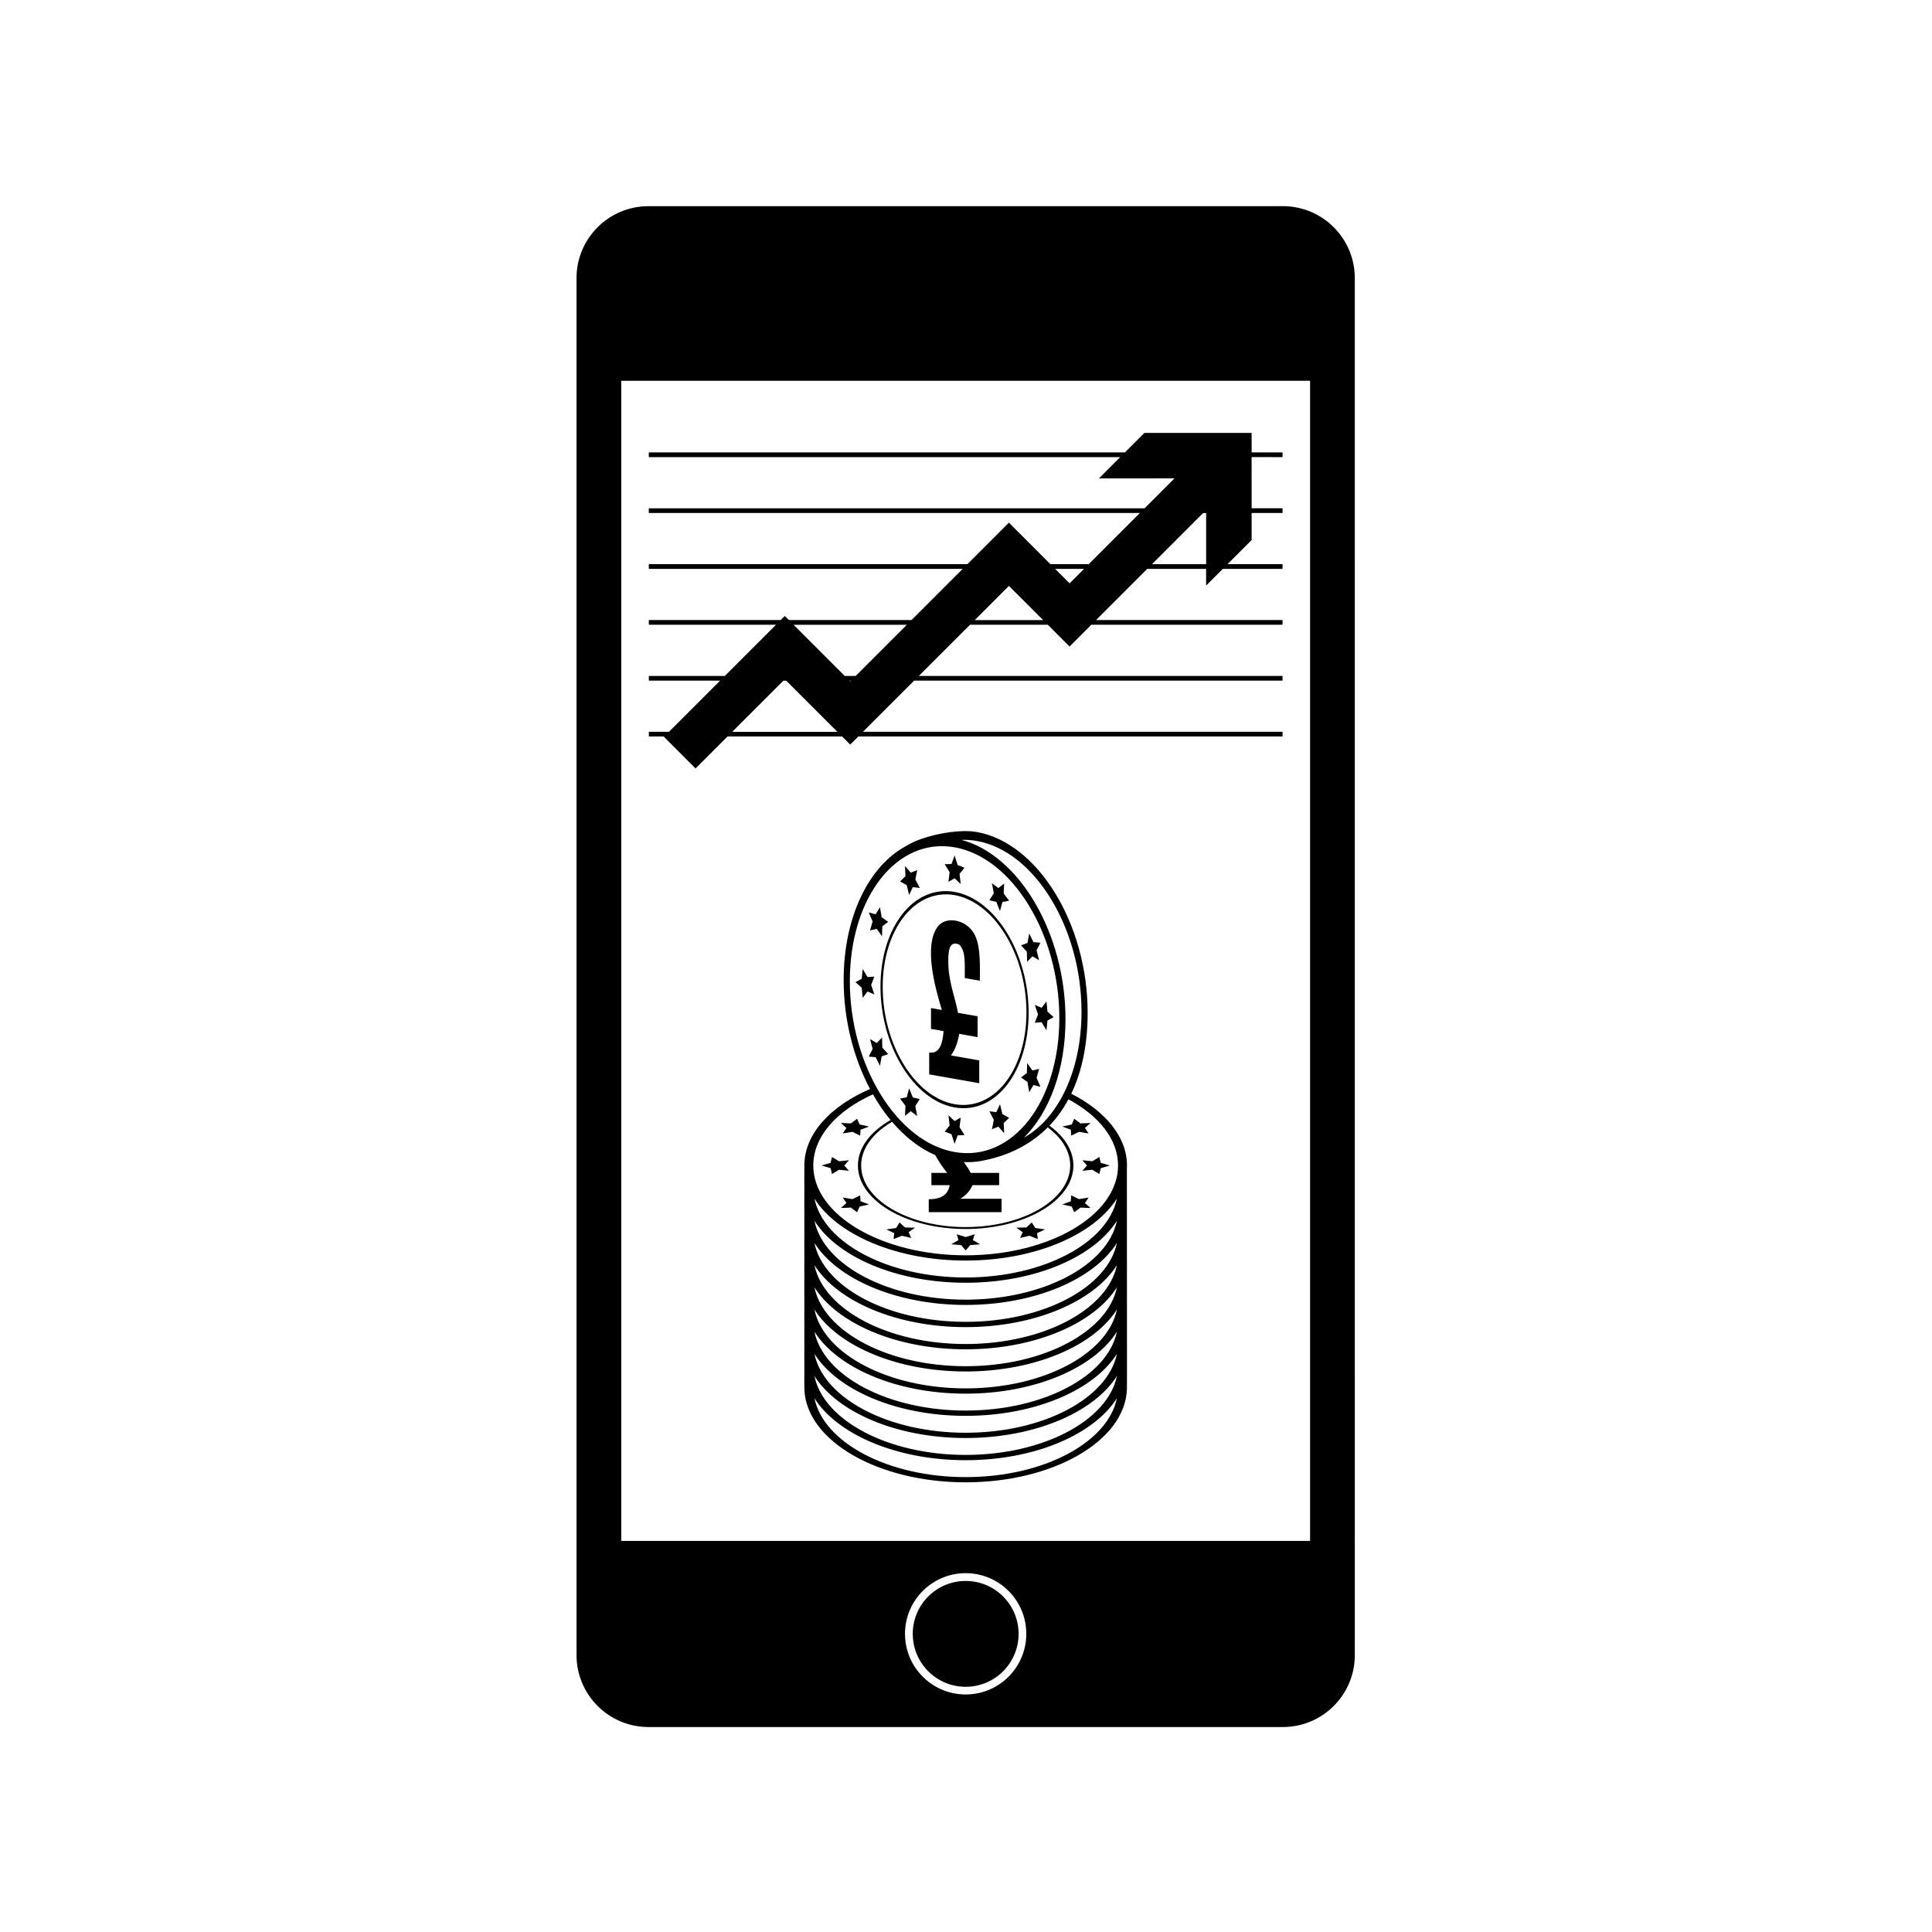
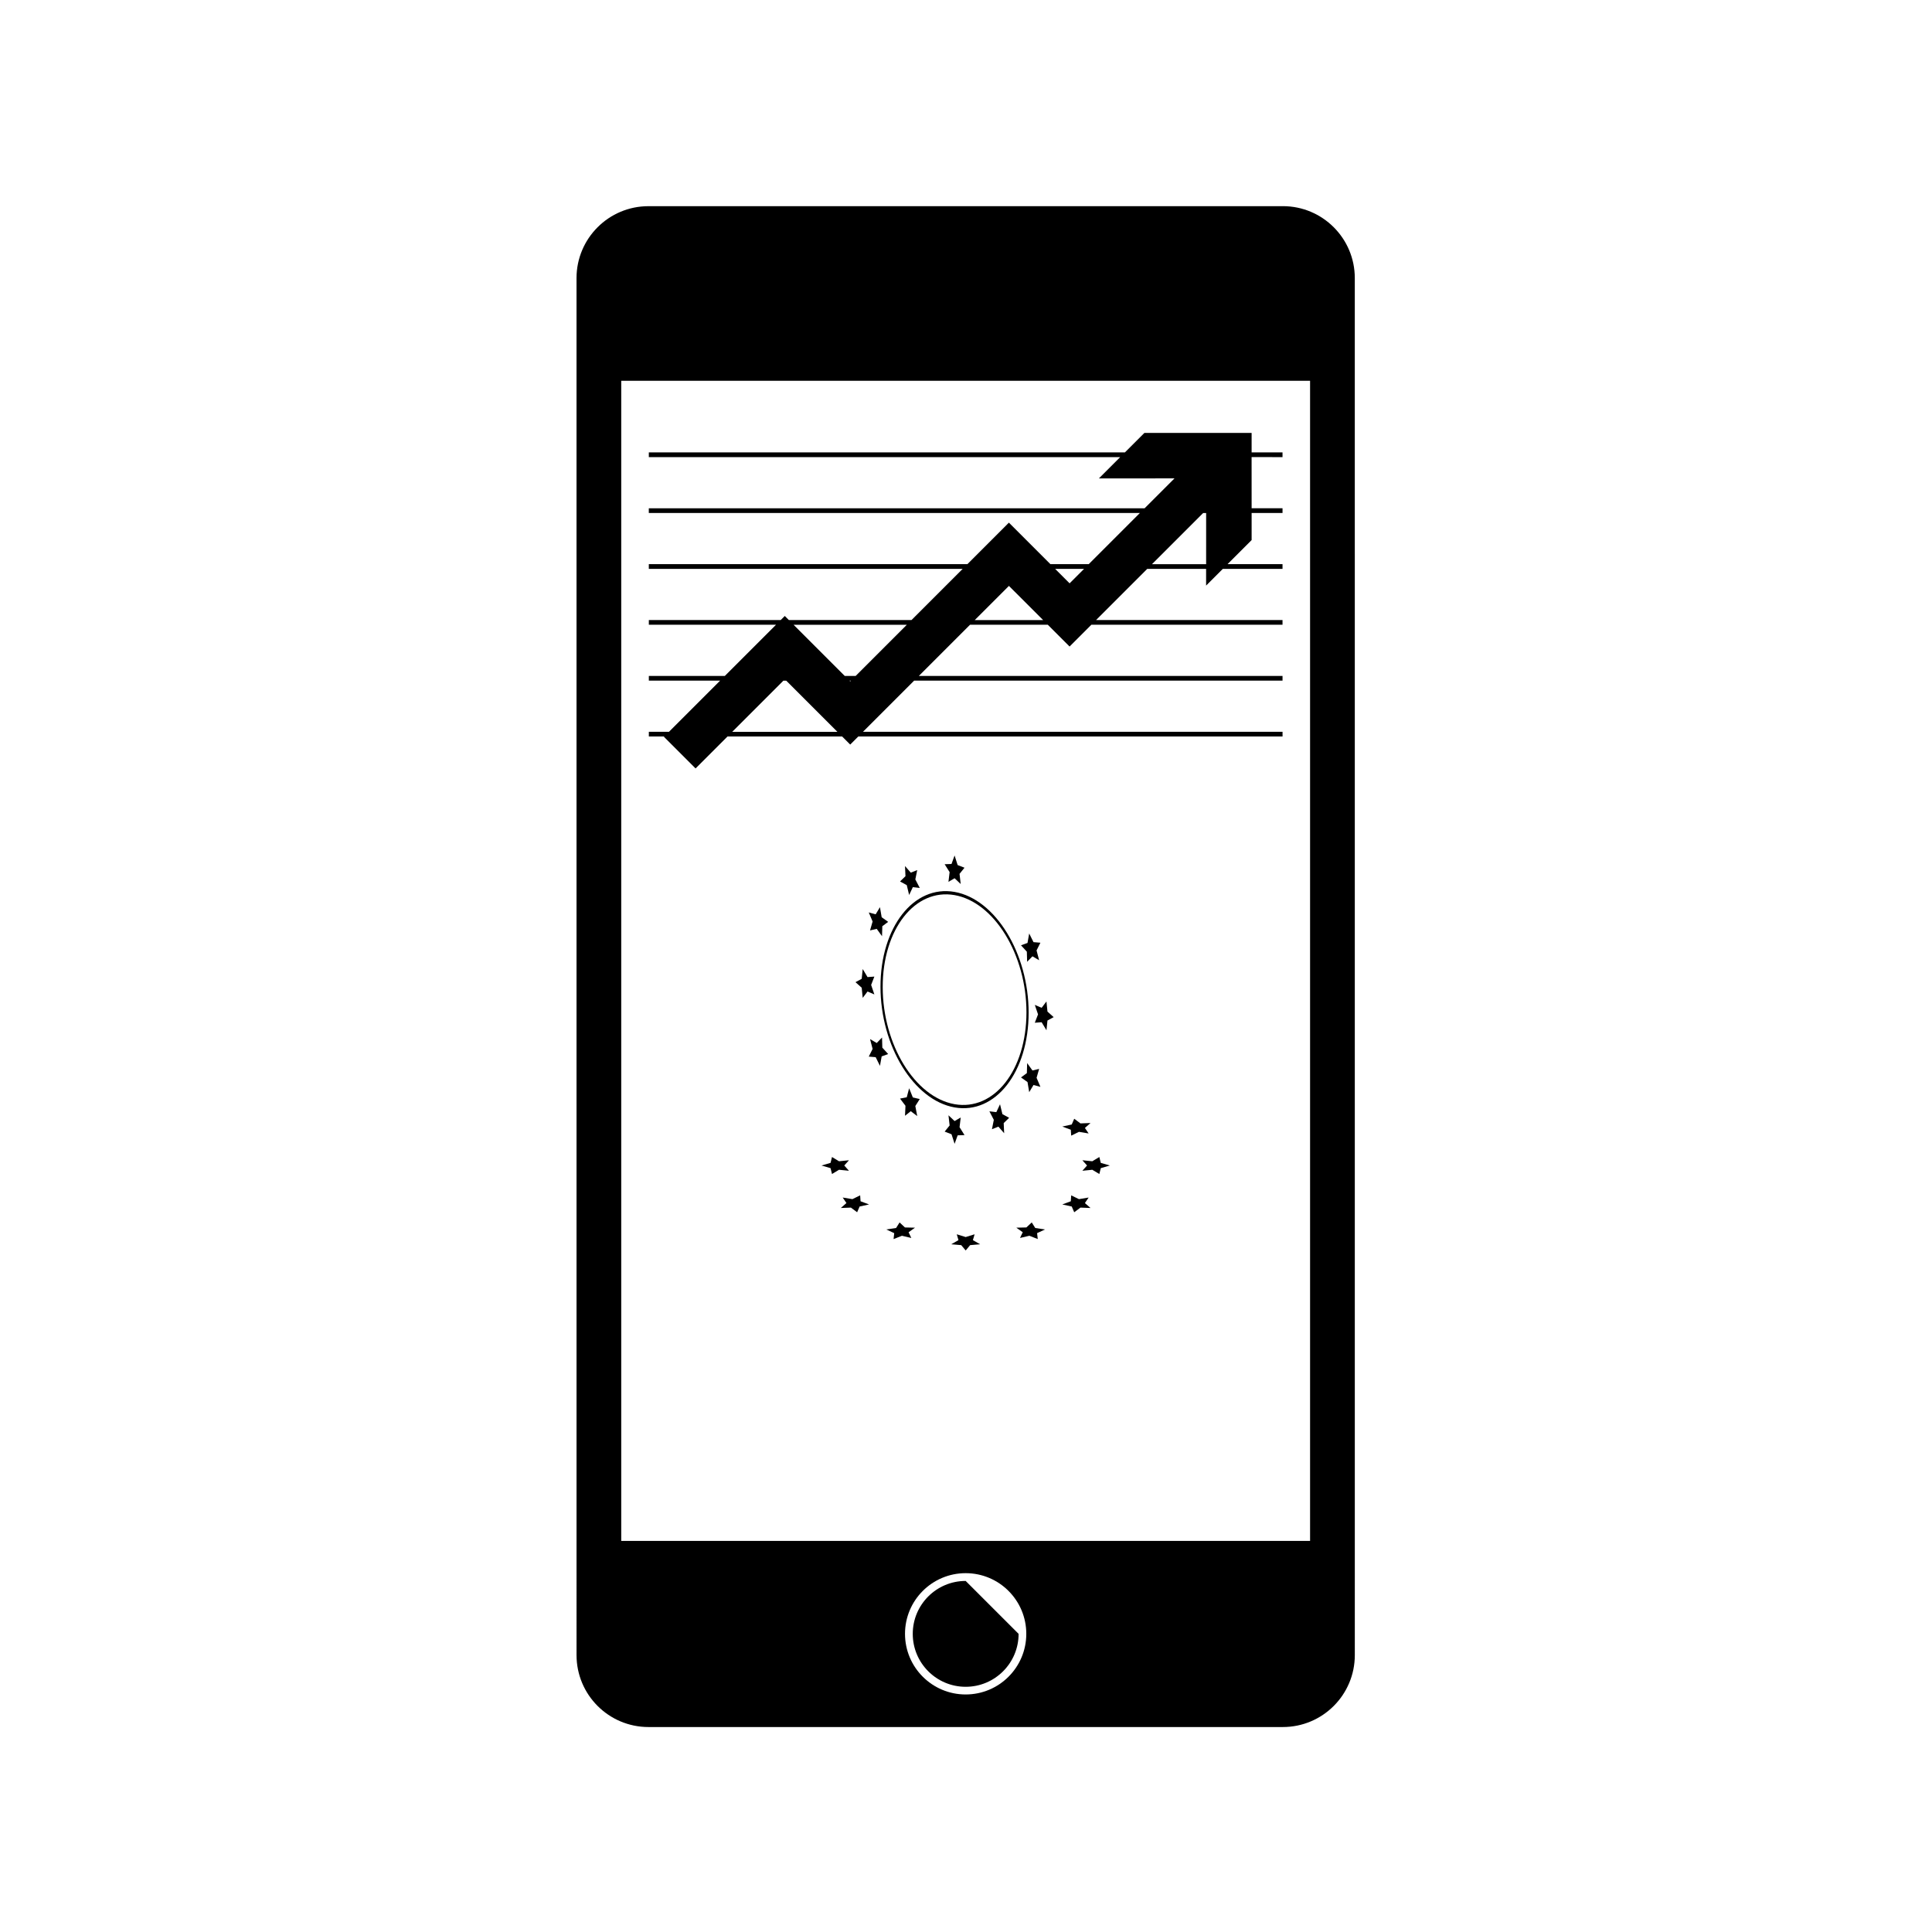
<svg xmlns="http://www.w3.org/2000/svg" fill="#000000" width="800px" height="800px" version="1.1" viewBox="144 144 512 512">
  <g>
-     <path d="m413.94 576.99c0 7.746-6.281 14.027-14.027 14.027s-14.023-6.281-14.023-14.027c0-7.746 6.277-14.023 14.023-14.023s14.027 6.277 14.027 14.023" />
+     <path d="m413.94 576.99c0 7.746-6.281 14.027-14.027 14.027s-14.023-6.281-14.023-14.027c0-7.746 6.277-14.023 14.023-14.023" />
    <path d="m483.97 198.64h-168.12c-10.527 0-19.066 8.535-19.066 19.066l0.004 364.91c0 10.527 8.535 19.066 19.066 19.066h168.12c10.527 0 19.066-8.539 19.066-19.066l-0.004-364.92c0-10.527-8.539-19.062-19.066-19.062zm-84.062 394.41c-8.875 0-16.07-7.195-16.07-16.07 0-8.879 7.195-16.074 16.07-16.074 8.879 0 16.07 7.195 16.07 16.074 0.004 8.879-7.191 16.07-16.07 16.07zm91.277-40.691h-182.55v-307.45h182.55z" />
    <path d="m483.88 265.14v-1.246h-8.188v-5.168h-28.41l-5.168 5.168h-126.17v1.246h124.92l-5.644 5.644 20.035-0.008-7.926 7.926h-131.39v1.246h130.14l-13.562 13.562h-10.148l-11.004-11.004-11 11.004h-84.422v1.246h83.176l-13.562 13.562h-32.5l-1.078-1.078-1.078 1.078h-34.953v1.246h33.707l-13.562 13.562h-20.145v1.246h18.895l-13.562 13.562h-5.332v1.246h4.086l-0.086 0.086 8.379 8.379 8.465-8.465h30.383l2.137 2.137 2.141-2.137h112.43v-1.246h-111.19l13.562-13.562h97.625v-1.246h-96.375l13.562-13.562h20.605l5.773 5.773 5.773-5.773h50.66v-1.246h-49.41l13.562-13.562h15.598v4.43l4.43-4.43h15.82v-1.246h-14.57l6.383-6.383v-7.184h8.188v-1.246h-8.188l-0.008-13.559zm-145.84 72.809 13.562-13.562h0.762l13.562 13.562zm31.273-13.371-0.191-0.191h0.383zm1.438-1.441h-2.879l-13.562-13.562h30.004zm31.57-14.812 9.055-9.055 9.059 9.055zm25.133-9.734-3.824-3.828h7.656zm36.184-5.074h-14.352l13.562-13.562h0.793z" />
    <path d="m377.34 405.46c0 15.746 8.805 30.105 19.629 32.016 10.824 1.91 19.629-9.348 19.629-25.094 0-15.742-8.805-30.105-19.629-32.016-10.824-1.906-19.629 9.348-19.629 25.094zm19.633-24.246c10.5 1.852 19.047 15.789 19.047 31.062 0 15.277-8.543 26.199-19.047 24.344-10.5-1.852-19.047-15.785-19.047-31.062 0-15.273 8.543-26.191 19.047-24.344z" />
    <path d="m395.35 377.7 1.625-0.957 1.621 1.531-0.309-2.688 1.316-1.633-1.82-0.703-0.809-2.539-0.816 2.254-1.816 0.062 1.316 2.094z" />
    <path d="m384.3 378.57 0.633 2.617 0.98-2.086 1.836 0.215-1.176-2.258 0.5-2.484-1.707 0.691-1.527-1.754 0.121 2.688-1.441 1.395z" />
    <path d="m374.57 390.57 1.77-0.414 1.41 1.953 0.074-2.652 1.551-1.152-1.723-1.23-0.453-2.664-1.137 1.895-1.828-0.496 1.016 2.398z" />
    <path d="m374.86 405.02 0.855-2.215-1.809 0.133-1.281-2.141-0.266 2.598-1.645 0.891 1.645 1.473 0.266 2.688 1.281-1.684 1.809 0.77z" />
    <path d="m377.75 418.95-1.41 1.457-1.766-1.035 0.676 2.602-1.016 2.039 1.828 0.148 1.137 2.301 0.453-2.508 1.723-0.621-1.551-1.699z" />
    <path d="m383.84 439.69 1.523-1.211 1.707 1.289-0.5-2.66 1.176-1.848-1.836-0.426-0.98-2.434-0.633 2.394-1.781 0.344 1.441 1.906z" />
    <path d="m398.6 440.14-1.621 0.953-1.625-1.527 0.309 2.688-1.316 1.633 1.816 0.703 0.816 2.535 0.809-2.25 1.82-0.062-1.316-2.098z" />
    <path d="m409.65 439.26-0.633-2.617-0.98 2.086-1.836-0.219 1.172 2.262-0.496 2.481 1.707-0.688 1.527 1.754-0.121-2.688 1.441-1.398z" />
    <path d="m419.38 427.27-1.766 0.414-1.41-1.957-0.074 2.656-1.551 1.148 1.723 1.23 0.449 2.668 1.141-1.895 1.832 0.496-1.02-2.402z" />
    <path d="m419.09 412.82-0.855 2.215 1.809-0.133 1.281 2.137 0.266-2.594 1.645-0.895-1.645-1.469-0.266-2.691-1.281 1.688-1.809-0.77z" />
    <path d="m416.2 398.89 1.41-1.457 1.766 1.039-0.676-2.602 1.02-2.043-1.832-0.148-1.141-2.297-0.449 2.508-1.723 0.621 1.551 1.699z" />
-     <path d="m408.03 383 0.98 2.43 0.637-2.391 1.781-0.344-1.441-1.91 0.117-2.644-1.523 1.215-1.707-1.289 0.496 2.66-1.172 1.844z" />
-     <path d="m403.51 425.02c-2.504-0.441-5.008-0.883-7.512-1.324 1.059-1.379 1.789-3.289 2.207-5.711l4.863 0.859v-5.519l-5.191-0.914c-0.492-3.023-2.297-7.785-2.519-12.066-0.199-3.836-0.008-7.359 2.875-6 1.75 1.828 1.406 4.898 1.438 8.852 1.332 0.234 2.664 0.469 3.996 0.703 0.078-5.449 0.074-9.781-1.598-12.602-2.164-3.641-7.285-4.531-9.426-1.895-4.059 4.996-0.742 16.629 0.957 22.25-0.957-0.168-1.918-0.34-2.875-0.508v5.113 0.406l3.34 0.59c-0.297 3.481-1.125 6.094-3.82 5.66v5.809c4.422 0.781 8.84 1.559 13.262 2.34 0.004-2.016 0.004-4.027 0.004-6.043z" />
-     <path d="m367.32 444.38 2.57-0.43 2.055 1.008 0.105-1.57 2.258-0.84-2.504-0.547-0.66-1.523-1.652 1.234-2.664-0.102 1.48 1.309z" />
    <path d="m367.74 452.87 1.242-1.391-2.629 0.266-1.863-1.125-0.387 1.555-2.394 0.695 2.394 0.699 0.387 1.555 1.863-1.125 2.629 0.266z" />
    <path d="m371.95 460.78-2.055 1.004-2.57-0.426 0.988 1.461-1.48 1.309 2.664-0.102 1.652 1.234 0.66-1.523 2.504-0.547-2.258-0.84z" />
    <path d="m383.82 469.29-1.422-1.332-0.926 1.477-2.59 0.387 2.098 0.977-0.172 1.57 2.219-0.875 2.481 0.582-0.723-1.516 1.707-1.211z" />
    <path d="m402.28 471.1-2.363 0.73-2.363-0.73 0.449 1.547-1.91 1.098 2.641 0.227 1.184 1.414 1.18-1.414 2.644-0.227-1.914-1.098z" />
    <path d="m418.35 469.43-0.926-1.477-1.426 1.332-2.668 0.059 1.707 1.211-0.723 1.516 2.481-0.582 2.219 0.871-0.176-1.566 2.098-0.977z" />
    <path d="m432.5 461.36-2.566 0.426-2.055-1.004-0.105 1.57-2.258 0.84 2.504 0.547 0.66 1.523 1.652-1.234 2.664 0.102-1.484-1.309z" />
    <path d="m430.84 451.48 1.242 1.391-1.242 1.395 2.633-0.266 1.863 1.125 0.383-1.555 2.394-0.699-2.394-0.695-0.383-1.555-1.863 1.125z" />
    <path d="m432.5 444.38-0.988-1.461 1.484-1.309-2.664 0.102-1.652-1.234-0.66 1.523-2.504 0.547 2.258 0.84 0.105 1.57 2.055-1.008z" />
-     <path d="m442.64 453.62c0.012-0.25 0.02-0.496 0.02-0.75 0-7.59-5.723-14.402-14.762-19.027 0 0.004-0.004 0.008-0.004 0.008 2.852-5.934 4.344-13.145 4.344-21.434 0-23.57-13.184-45.074-29.391-47.93-5.199-0.918-14.441 0.98-18.684 3.695h0.004c-9.809 5.203-16.59 18.648-16.59 35.551 0 10.523 2.629 20.637 6.984 28.859-10.551 4.594-17.402 11.969-17.402 20.273 0 0.25 0.008 0.5 0.02 0.75h-0.02v5.723h0.012c0.004 0.051 0.008 0.105 0.008 0.156h-0.02v5.719h0.012c0.004 0.051 0.008 0.105 0.008 0.156h-0.02v5.723h0.012c0.004 0.051 0.008 0.105 0.008 0.156h-0.02v5.723h0.012c0.004 0.051 0.008 0.105 0.008 0.156h-0.02v5.719h0.012c0.004 0.055 0.008 0.105 0.008 0.156h-0.02v5.719h0.012c0.004 0.055 0.008 0.105 0.008 0.156h-0.02v5.719h0.012c0.004 0.051 0.008 0.105 0.008 0.156h-0.02v5.723h0.012c0.004 0.051 0.008 0.105 0.008 0.156h-0.02v5.723h0.012c0.004 0.051 0.008 0.105 0.008 0.156h-0.02v5.719h0.012c0.535 13.617 19.5 24.598 42.734 24.598s42.199-10.98 42.734-24.598h0.012v-0.59l0.012-5.117h-0.023c0.004-0.051 0.008-0.105 0.008-0.156h0.012v-5.723h-0.023c0.004-0.051 0.008-0.105 0.008-0.156h0.012v-5.719h-0.023c0.004-0.051 0.008-0.105 0.008-0.156h0.012v-5.719h-0.023c0.004-0.055 0.008-0.105 0.008-0.156h0.012v-5.719h-0.023c0.004-0.055 0.008-0.105 0.008-0.156h0.012v-5.719h-0.023c0.004-0.051 0.008-0.105 0.008-0.156h0.012v-5.719h-0.023c0.004-0.051 0.008-0.105 0.008-0.156h0.012v-5.719h-0.023c0.004-0.051 0.008-0.105 0.008-0.156h0.012v-5.719h-0.023c0.004-0.051 0.008-0.105 0.008-0.156h0.012v-5.719zm-39.789-86.758c15.309 2.699 27.762 23.008 27.762 45.273 0 15.723-6.211 28.281-15.25 33.352 6.703-6.66 11.004-17.926 11.004-31.383 0-22.684-12.207-43.445-27.57-47.527 1.32-0.051 2.676 0.043 4.055 0.285zm-10.973 83.266c0.902 1.816 2.188 3.508 3.137 4.707h-4.184v3.012 0.238h4.859c-0.43 2.082-1.637 3.707-5.559 3.731v3.426h19.293v-3.562h-10.926c1.535-0.922 2.602-2.125 3.207-3.594h7.078v-3.254h-7.551c-0.332-0.805-1.074-1.797-1.809-2.883 1.48 0.082 2.934 0 4.344-0.238h-0.004c0.023-0.004 0.047-0.008 0.07-0.016 0.258-0.043 0.512-0.094 0.766-0.148 6.914-1.344 12.641-4.348 17.059-8.781 3.731 2.781 5.957 6.293 5.957 10.102 0 9.004-12.426 16.324-27.703 16.324-15.277 0-27.703-7.324-27.703-16.324 0-4.523 3.141-8.621 8.199-11.582 3.383 3.977 7.273 7.031 11.469 8.844zm5.098-81.586c15.305 2.699 27.758 23.008 27.758 45.273s-12.453 38.184-27.758 35.484c-15.309-2.699-27.762-23.008-27.762-45.273 0-22.266 12.453-38.184 27.762-35.484zm-38.633 113.73v-0.004c0.008 0.016 0.012 0.027 0.02 0.039-0.008-0.012-0.012-0.023-0.02-0.035zm81.652 32.262c-2.418 11.77-19.473 20.914-40.082 20.914-20.609 0-37.664-9.148-40.082-20.914-0.016-0.02-0.023-0.043-0.039-0.066 6.019 9.621 21.734 16.5 40.121 16.5 18.395 0 34.105-6.879 40.125-16.504-0.016 0.023-0.027 0.047-0.043 0.07zm0-5.879c-2.418 11.77-19.473 20.914-40.082 20.914-20.609 0-37.664-9.148-40.082-20.914-0.016-0.02-0.023-0.043-0.039-0.066 6.019 9.621 21.734 16.5 40.121 16.5 18.395 0 34.105-6.883 40.125-16.504-0.016 0.023-0.027 0.047-0.043 0.07zm0-5.875c-2.418 11.766-19.473 20.914-40.082 20.914-20.609 0-37.664-9.148-40.082-20.914-0.016-0.023-0.023-0.043-0.039-0.066 6.019 9.621 21.734 16.5 40.121 16.5 18.395 0 34.105-6.883 40.125-16.504-0.016 0.023-0.027 0.043-0.043 0.07zm0-5.879c-2.418 11.766-19.473 20.914-40.082 20.914-20.609 0-37.664-9.148-40.082-20.914-0.016-0.023-0.023-0.043-0.039-0.066 6.019 9.621 21.734 16.5 40.121 16.5 18.395 0 34.105-6.883 40.125-16.504-0.016 0.023-0.027 0.047-0.043 0.07zm0-5.879c-2.418 11.77-19.473 20.914-40.082 20.914-20.609 0-37.664-9.148-40.082-20.914-0.016-0.023-0.023-0.043-0.039-0.066 6.019 9.617 21.734 16.5 40.121 16.5 18.395 0 34.105-6.883 40.125-16.504-0.016 0.023-0.027 0.047-0.043 0.07zm0-5.875c-2.418 11.766-19.473 20.914-40.082 20.914-20.609 0-37.664-9.148-40.082-20.914-0.016-0.023-0.023-0.043-0.039-0.066 6.019 9.621 21.734 16.5 40.121 16.5 18.395 0 34.105-6.883 40.125-16.504-0.016 0.02-0.027 0.047-0.043 0.07zm0-5.879c-2.418 11.766-19.473 20.914-40.082 20.914-20.609 0-37.664-9.148-40.082-20.914-0.016-0.023-0.023-0.043-0.039-0.066 6.019 9.621 21.734 16.5 40.121 16.5 18.395 0 34.105-6.883 40.125-16.504-0.016 0.023-0.027 0.047-0.043 0.07zm0-5.879c-2.418 11.77-19.473 20.914-40.082 20.914-20.609 0-37.664-9.148-40.082-20.914-0.016-0.023-0.023-0.043-0.039-0.066 6.019 9.621 21.734 16.5 40.121 16.5 18.395 0 34.105-6.879 40.125-16.504-0.016 0.023-0.027 0.047-0.043 0.07zm0-5.879c-2.418 11.77-19.473 20.914-40.082 20.914-20.609 0-37.664-9.148-40.082-20.914-0.016-0.02-0.023-0.043-0.039-0.066 6.019 9.621 21.734 16.5 40.121 16.5 18.395 0 34.105-6.879 40.125-16.504-0.016 0.023-0.027 0.047-0.043 0.07zm-80.168-5.879c6.051 9.586 21.734 16.434 40.082 16.434 18.352 0 34.035-6.848 40.086-16.438 0 0.004 0 0.004-0.004 0.004-2.418 11.766-19.473 20.914-40.082 20.914s-37.66-9.145-40.082-20.914zm40.082 15.039c-22.266 0-40.379-10.672-40.379-23.793 0-7.676 6.199-14.512 15.805-18.867 1.418 2.496 3 4.801 4.719 6.871-0.016-0.02-0.031-0.035-0.047-0.055-5.336 3.059-8.652 7.332-8.652 12.051 0 9.277 12.809 16.824 28.555 16.824s28.555-7.547 28.555-16.824c0-3.996-2.379-7.672-6.344-10.562 1.949-2.047 3.629-4.383 5.027-6.988 8.074 4.352 13.145 10.609 13.145 17.551 0 13.117-18.113 23.793-40.383 23.793z" />
  </g>
</svg>